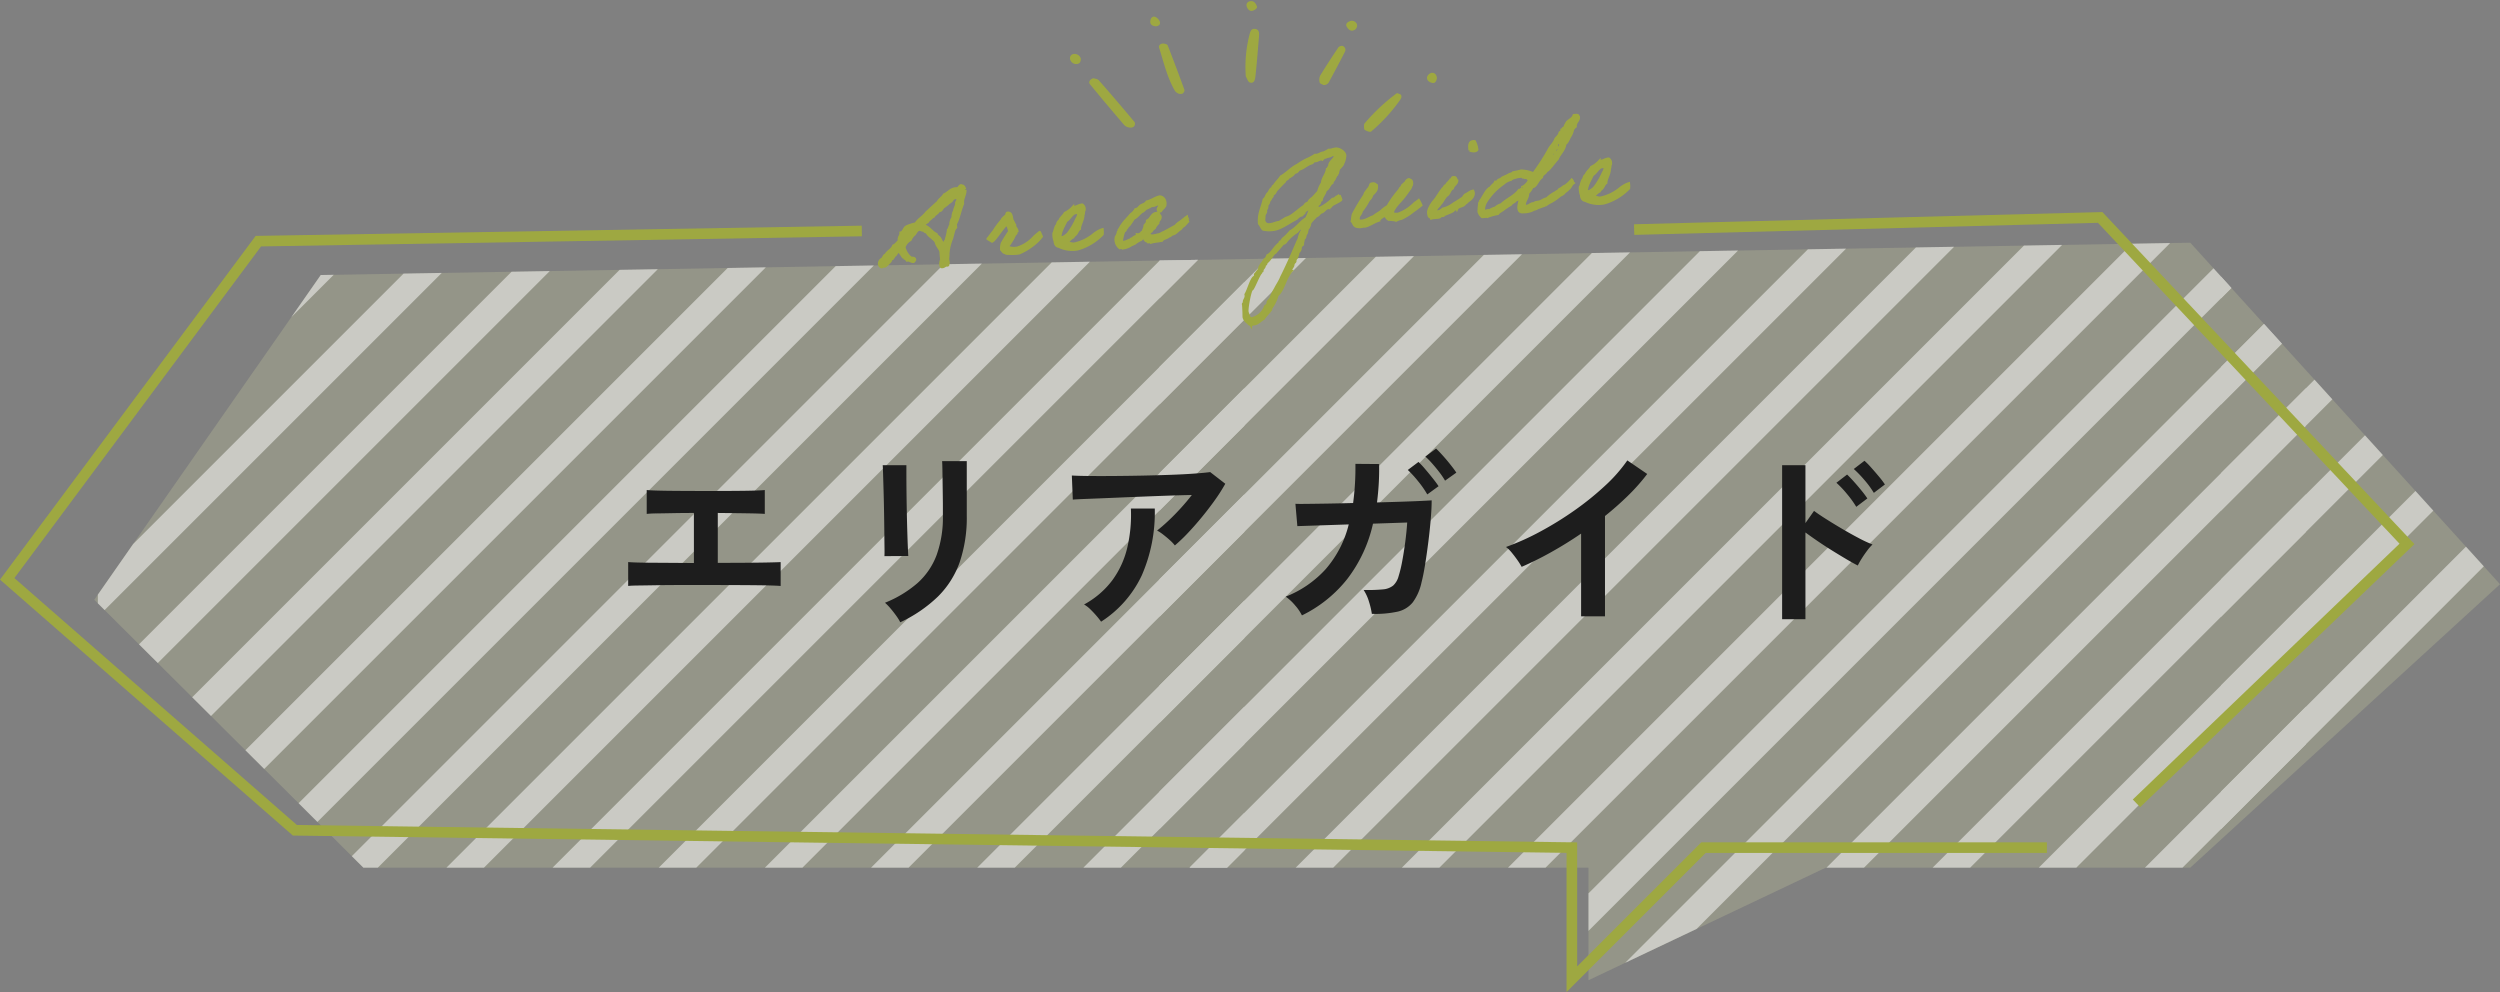
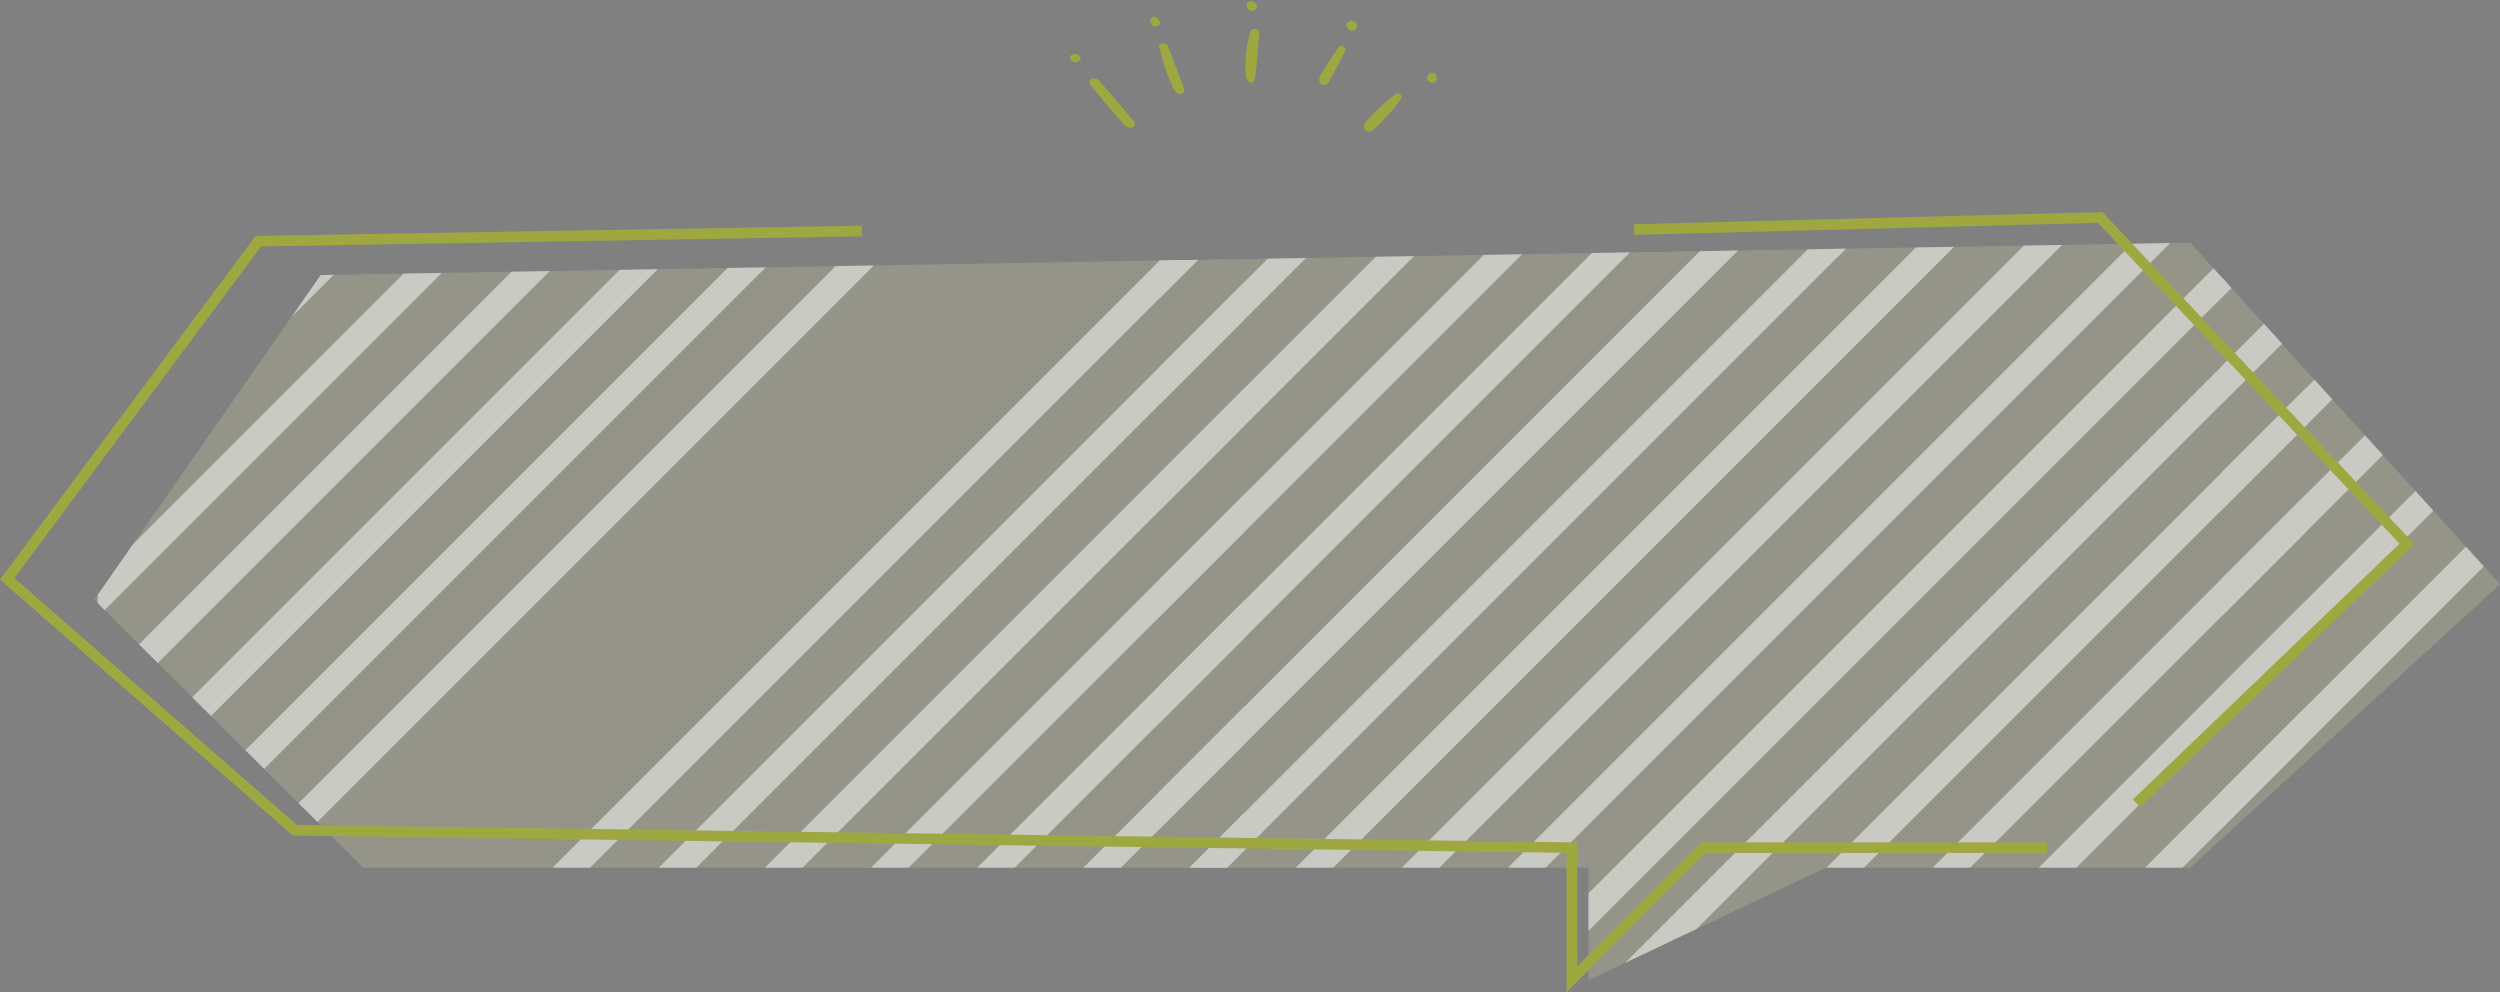
<svg xmlns="http://www.w3.org/2000/svg" width="470.998" height="186.898" viewBox="0 0 470.998 186.898">
  <rect x="0" y="0" width="470.998" height="186.898" fill="#808080" stroke="none" />
  <defs>
    <clipPath id="clip-path">
      <path id="パス_26076" data-name="パス 26076" d="M-7654.285-19757.793l-42.672,61.184,50.7,50.471h230.813v21.207l44.7-21.207h68.681l58.353-53.4-58.353-64.346Z" transform="translate(-167.521 -474.068)" fill="#f286a8" opacity="0.1" />
    </clipPath>
    <clipPath id="clip-path-2">
      <rect width="452.672" height="139" fill="none" />
    </clipPath>
    <clipPath id="clip-path-3">
      <rect id="長方形_8410" data-name="長方形 8410" width="216" height="140" transform="translate(-7742 -20111)" fill="#fff" stroke="#707070" stroke-width="1" />
    </clipPath>
  </defs>
  <g id="グループ_15633" data-name="グループ 15633" transform="translate(1.393 6)">
    <g id="グループ_15514" data-name="グループ 15514" transform="translate(0 0)">
      <g id="グループ_15511" data-name="グループ 15511" transform="translate(-0.039 0)">
        <g id="グループ_15509" data-name="グループ 15509" transform="translate(0 34.965)">
          <path id="パス_26051" data-name="パス 26051" d="M-7654.286-19757.793l-42.672,61.184,50.7,50.471h230.813v21.207l44.7-21.207h68.68l58.354-53.4-58.354-64.346Z" transform="translate(7713.359 19768.641)" fill="#e4eba8" opacity="0.198" />
          <g id="マスクグループ_14922" data-name="マスクグループ 14922" transform="translate(7880.879 20242.709)" opacity="0.5" clip-path="url(#clip-path)">
            <g id="リピートグリッド_44" data-name="リピートグリッド 44" transform="translate(-7863.797 -20238)" clip-path="url(#clip-path-2)">
              <g transform="translate(7742 20111)">
                <g id="マスクグループ_14920" data-name="マスクグループ 14920" clip-path="url(#clip-path-3)">
                  <g id="グループ_15641" data-name="グループ 15641" transform="translate(-40)">
                    <line id="線_260" data-name="線 260" x1="146" y2="146" transform="translate(-7837.5 -20114.5)" fill="none" stroke="#fff" stroke-width="5" />
                    <line id="線_261" data-name="線 261" x1="146" y2="146" transform="translate(-7817.5 -20114.5)" fill="none" stroke="#fff" stroke-width="5" />
                    <line id="線_262" data-name="線 262" x1="146" y2="146" transform="translate(-7797.5 -20114.5)" fill="none" stroke="#fff" stroke-width="5" />
                    <line id="線_263" data-name="線 263" x1="146" y2="146" transform="translate(-7777.5 -20114.5)" fill="none" stroke="#fff" stroke-width="5" />
                    <line id="線_264" data-name="線 264" x1="146" y2="146" transform="translate(-7757.5 -20114.5)" fill="none" stroke="#fff" stroke-width="5" />
                    <line id="線_265" data-name="線 265" x1="146" y2="146" transform="translate(-7737.5 -20114.5)" fill="none" stroke="#fff" stroke-width="5" />
                    <line id="線_266" data-name="線 266" x1="146" y2="146" transform="translate(-7717.5 -20114.5)" fill="none" stroke="#fff" stroke-width="5" />
                    <line id="線_267" data-name="線 267" x1="146" y2="146" transform="translate(-7697.5 -20114.5)" fill="none" stroke="#fff" stroke-width="5" />
-                     <line id="線_268" data-name="線 268" x1="146" y2="146" transform="translate(-7677.5 -20114.5)" fill="none" stroke="#fff" stroke-width="5" />
-                     <line id="線_269" data-name="線 269" x1="146" y2="146" transform="translate(-7657.5 -20114.5)" fill="none" stroke="#fff" stroke-width="5" />
                    <line id="線_270" data-name="線 270" x1="146" y2="146" transform="translate(-7637.5 -20114.5)" fill="none" stroke="#fff" stroke-width="5" />
                    <line id="線_271" data-name="線 271" x1="146" y2="146" transform="translate(-7617.5 -20114.5)" fill="none" stroke="#fff" stroke-width="5" />
                    <line id="線_272" data-name="線 272" x1="146" y2="146" transform="translate(-7597.5 -20114.5)" fill="none" stroke="#fff" stroke-width="5" />
                    <line id="線_273" data-name="線 273" x1="146" y2="146" transform="translate(-7577.5 -20114.5)" fill="none" stroke="#fff" stroke-width="5" />
                    <line id="線_274" data-name="線 274" x1="146" y2="146" transform="translate(-7557.5 -20114.5)" fill="none" stroke="#fff" stroke-width="5" />
                    <line id="線_275" data-name="線 275" x1="146" y2="146" transform="translate(-7537.5 -20114.5)" fill="none" stroke="#fff" stroke-width="5" />
                    <line id="線_276" data-name="線 276" x1="146" y2="146" transform="translate(-7517.5 -20114.5)" fill="none" stroke="#fff" stroke-width="5" />
                    <line id="線_277" data-name="線 277" x1="146" y2="146" transform="translate(-7497.5 -20114.5)" fill="none" stroke="#fff" stroke-width="5" />
                  </g>
                </g>
              </g>
              <g transform="translate(7942 20111)">
                <g id="マスクグループ_14921" data-name="マスクグループ 14921" clip-path="url(#clip-path-3)">
                  <g id="グループ_15642" data-name="グループ 15642" transform="translate(-40)">
                    <line id="線_278" data-name="線 278" x1="146" y2="146" transform="translate(-7837.5 -20114.5)" fill="none" stroke="#fff" stroke-width="5" />
                    <line id="線_279" data-name="線 279" x1="146" y2="146" transform="translate(-7817.5 -20114.5)" fill="none" stroke="#fff" stroke-width="5" />
                    <line id="線_280" data-name="線 280" x1="146" y2="146" transform="translate(-7797.5 -20114.5)" fill="none" stroke="#fff" stroke-width="5" />
                    <line id="線_281" data-name="線 281" x1="146" y2="146" transform="translate(-7777.5 -20114.5)" fill="none" stroke="#fff" stroke-width="5" />
                    <line id="線_282" data-name="線 282" x1="146" y2="146" transform="translate(-7757.5 -20114.5)" fill="none" stroke="#fff" stroke-width="5" />
                    <line id="線_283" data-name="線 283" x1="146" y2="146" transform="translate(-7737.5 -20114.5)" fill="none" stroke="#fff" stroke-width="5" />
                    <line id="線_284" data-name="線 284" x1="146" y2="146" transform="translate(-7717.5 -20114.5)" fill="none" stroke="#fff" stroke-width="5" />
                    <line id="線_285" data-name="線 285" x1="146" y2="146" transform="translate(-7697.5 -20114.5)" fill="none" stroke="#fff" stroke-width="5" />
                    <line id="線_286" data-name="線 286" x1="146" y2="146" transform="translate(-7677.5 -20114.5)" fill="none" stroke="#fff" stroke-width="5" />
                    <line id="線_287" data-name="線 287" x1="146" y2="146" transform="translate(-7657.5 -20114.5)" fill="none" stroke="#fff" stroke-width="5" />
                    <line id="線_288" data-name="線 288" x1="146" y2="146" transform="translate(-7637.5 -20114.5)" fill="none" stroke="#fff" stroke-width="5" />
                    <line id="線_289" data-name="線 289" x1="146" y2="146" transform="translate(-7617.5 -20114.5)" fill="none" stroke="#fff" stroke-width="5" />
                    <line id="線_290" data-name="線 290" x1="146" y2="146" transform="translate(-7597.5 -20114.5)" fill="none" stroke="#fff" stroke-width="5" />
                    <line id="線_291" data-name="線 291" x1="146" y2="146" transform="translate(-7577.5 -20114.5)" fill="none" stroke="#fff" stroke-width="5" />
                    <line id="線_292" data-name="線 292" x1="146" y2="146" transform="translate(-7557.5 -20114.5)" fill="none" stroke="#fff" stroke-width="5" />
                    <line id="線_293" data-name="線 293" x1="146" y2="146" transform="translate(-7537.5 -20114.5)" fill="none" stroke="#fff" stroke-width="5" />
                    <line id="線_294" data-name="線 294" x1="146" y2="146" transform="translate(-7517.5 -20114.5)" fill="none" stroke="#fff" stroke-width="5" />
                    <line id="線_295" data-name="線 295" x1="146" y2="146" transform="translate(-7497.5 -20114.5)" fill="none" stroke="#fff" stroke-width="5" />
                  </g>
                </g>
              </g>
              <g transform="translate(8142 20111)">
                <g id="マスクグループ_14921-2" data-name="マスクグループ 14921" clip-path="url(#clip-path-3)">
                  <g id="グループ_15642-2" data-name="グループ 15642" transform="translate(-40)">
                    <line id="線_278-2" data-name="線 278" x1="146" y2="146" transform="translate(-7837.5 -20114.5)" fill="none" stroke="#fff" stroke-width="5" />
                    <line id="線_279-2" data-name="線 279" x1="146" y2="146" transform="translate(-7817.5 -20114.5)" fill="none" stroke="#fff" stroke-width="5" />
                    <line id="線_280-2" data-name="線 280" x1="146" y2="146" transform="translate(-7797.5 -20114.5)" fill="none" stroke="#fff" stroke-width="5" />
                    <line id="線_281-2" data-name="線 281" x1="146" y2="146" transform="translate(-7777.5 -20114.5)" fill="none" stroke="#fff" stroke-width="5" />
                    <line id="線_282-2" data-name="線 282" x1="146" y2="146" transform="translate(-7757.5 -20114.5)" fill="none" stroke="#fff" stroke-width="5" />
                    <line id="線_283-2" data-name="線 283" x1="146" y2="146" transform="translate(-7737.5 -20114.5)" fill="none" stroke="#fff" stroke-width="5" />
                    <line id="線_284-2" data-name="線 284" x1="146" y2="146" transform="translate(-7717.5 -20114.5)" fill="none" stroke="#fff" stroke-width="5" />
                    <line id="線_285-2" data-name="線 285" x1="146" y2="146" transform="translate(-7697.5 -20114.5)" fill="none" stroke="#fff" stroke-width="5" />
                    <line id="線_286-2" data-name="線 286" x1="146" y2="146" transform="translate(-7677.5 -20114.5)" fill="none" stroke="#fff" stroke-width="5" />
                    <line id="線_287-2" data-name="線 287" x1="146" y2="146" transform="translate(-7657.5 -20114.5)" fill="none" stroke="#fff" stroke-width="5" />
                    <line id="線_288-2" data-name="線 288" x1="146" y2="146" transform="translate(-7637.5 -20114.5)" fill="none" stroke="#fff" stroke-width="5" />
                    <line id="線_289-2" data-name="線 289" x1="146" y2="146" transform="translate(-7617.5 -20114.5)" fill="none" stroke="#fff" stroke-width="5" />
                    <line id="線_290-2" data-name="線 290" x1="146" y2="146" transform="translate(-7597.5 -20114.5)" fill="none" stroke="#fff" stroke-width="5" />
-                     <line id="線_291-2" data-name="線 291" x1="146" y2="146" transform="translate(-7577.5 -20114.5)" fill="none" stroke="#fff" stroke-width="5" />
                    <line id="線_292-2" data-name="線 292" x1="146" y2="146" transform="translate(-7557.5 -20114.5)" fill="none" stroke="#fff" stroke-width="5" />
                    <line id="線_293-2" data-name="線 293" x1="146" y2="146" transform="translate(-7537.5 -20114.5)" fill="none" stroke="#fff" stroke-width="5" />
                    <line id="線_294-2" data-name="線 294" x1="146" y2="146" transform="translate(-7517.5 -20114.5)" fill="none" stroke="#fff" stroke-width="5" />
                    <line id="線_295-2" data-name="線 295" x1="146" y2="146" transform="translate(-7497.5 -20114.5)" fill="none" stroke="#fff" stroke-width="5" />
                  </g>
                </g>
              </g>
            </g>
          </g>
          <path id="パス_26049" data-name="パス 26049" d="M-7538.872-19765.725l-113.69,1.918-47.318,63.619,54.2,47.369,240.582,3.268v24.793l24.8-24.793h64.7" transform="translate(7699.881 19768.277)" fill="none" stroke="#9ea841" stroke-width="2" />
          <path id="パス_26050" data-name="パス 26050" d="M-7560.93-19763.455l87.8-2.287,57.8,61.506-50.963,48.875" transform="translate(7867.448 19765.742)" fill="none" stroke="#9ea841" stroke-width="2" />
        </g>
-         <path id="パス_27897" data-name="パス 27897" d="M-58.839.9c.33,0,.55-.242.726-.242.066,0,.154.022.22.022.088,0,.154-.022.154-.11a.239.239,0,0,0-.022-.11.36.36,0,0,0,.132-.33c0-.176-.044-.374-.044-.55,0-.242.132-.594.132-1.012A9.117,9.117,0,0,1-56.6-4.29c.33-.814.506-1.716.946-2V-6.93c.726-1.078,1.056-2.53,1.694-3.7v-.132c0-.9.66-1.562.66-2.42,0,.022-.132-.814-.484-.814h-.066a.263.263,0,0,0-.176-.088c-.242,0-.44.506-.748.506-.11,0-.2-.022-.264-.022-1.034,0-1.43.7-2.288.968-.33.528-.968.748-1.276,1.276-.792.572-1.54,1.188-2.332,1.782-.638.748-1.606,1.122-2.2,1.914a8.357,8.357,0,0,0-1.8.418c-.44.2-.682,1.056-1.166,1.056,0,.55-.44.7-.44,1.276a.609.609,0,0,0,.022.2c-.4.264-.66.682-1.166.836-.33.748-1.188.924-1.584,1.584-.4,0-.484.66-.836.748a1.016,1.016,0,0,0-.55.9c0,.088.132.572.462.572.132,0,.066-.11.22-.11.11,0,.242.022.352.022.176,0,.814-.594,1.1-.858.154-.154.132-.44.242-.44.044,0,.11.022.154.022.088,0,.352-.418.44-.528.44-.176.462-.748,1.056-.748.154.484.462.814.638,1.276a1.165,1.165,0,0,1,.638.528.953.953,0,0,0,.11-.022c.352,0,.682.374,1.056.374.066,0,.308-.286.308-.352,0-.484-.7-.264-.836-.528a3.584,3.584,0,0,1-.968-2,2.491,2.491,0,0,1,1.276-1.276,2.682,2.682,0,0,1,.836-.946c.33-.308.484-.792,1.056-.858.308.022.4.242.7.242a.429.429,0,0,0,.154-.022c0,.374.374.33.528.528.132.55,1.034,1.1,1.474,1.8.088.792.55,1.21.748,1.892V-.484a2.282,2.282,0,0,0-.242.924.793.793,0,0,0,.132.44A.484.484,0,0,0-58.839.9Zm4.048-13.112h.022c.066,0,.066.066.088.11-.22.2-.154.506-.22.748-.066.176-.264.352-.264.572,0,.418-.4.814-.484,1.32a2.441,2.441,0,0,0-.418,1.276A2.091,2.091,0,0,0-56.6-6.82c-.264.2-.264.66-.528.836a9.539,9.539,0,0,1-.528,1.694c-.044.4-.44.462-.44.9a.43.43,0,0,0,.022.154c-.33-.022-.572-.858-.748-1.254-.154-.33-.528-.462-.616-.858-.836-.484-1.232-1.43-2.112-1.782,0-.55.836-.594.836-.88V-8.1c.44-.11.616-.484,1.056-.616.242-.418.836-.506,1.056-.968h.11c.506.022.55-.506.88-.66a6.322,6.322,0,0,0,.946-.616c.286-.2.748-.33.858-.748C-55.451-11.858-54.989-11.858-54.791-12.21Zm13.662,9a7.27,7.27,0,0,1-3.19,1.738,3.186,3.186,0,0,1-1.782-.22c-.11-.528.308-.528.418-.836a7.7,7.7,0,0,0,.946-1.386c.066-.088.22-.176.308-.308.066-.11.022-.418.22-.418,0-.44-.418-.66-.33-1.166-.176-.286-.242-.682-.418-.946-.088-.572-.022-1.254-.528-1.386-.484-.154-.4.264-.506.4-.176.154-.88.594-.9.836a13.983,13.983,0,0,0-1.76,2c-.286.22-.88.99-1.21,1.276-.022-.022.77.55.77.55.616-.176,2.442-2.794,3.08-2.948a3.568,3.568,0,0,1,.33,1.386A25.16,25.16,0,0,0-47.267-2.53a3.647,3.647,0,0,0-.22,1.144c.2.242.352.638.638.638.11.022.066.088.11.11a1.2,1.2,0,0,0,.528.11,9.372,9.372,0,0,0,2,.11,11.745,11.745,0,0,0,3.7-2,8.683,8.683,0,0,0,.792-.77s-.286-.858-.286-.836S-40.8-3.5-41.129-3.212ZM-28.193-3.5a3.754,3.754,0,0,0-.836.286,5.272,5.272,0,0,0-.836.462,8.6,8.6,0,0,1-3.828,1.474h-.22a3.137,3.137,0,0,1-1.166-.506c.506-.176.77-.572,1.276-.748.132-.286.44-.374.638-.616s.418-.7.726-.858c.066-.77.88-1.716.88-2.574.176-.2.132-.572.22-.726.044-.088.088-.044.088-.22a.963.963,0,0,0-.308-.946c-.726-.022-1.034.374-1.8.308a4.79,4.79,0,0,1-1.584.968c-.308.506-.9.77-1.144,1.364-.308.11-.418.44-.528.748-.264.11-.616,1.166-.682,1.386,0,.066-.088.11-.088.11a3.389,3.389,0,0,0,.088,1.5c-.044.4.132.99.638,1.056a5.711,5.711,0,0,0,3.5.814A10.4,10.4,0,0,0-28.259-2.6,4.465,4.465,0,0,0-28.193-3.5Zm-4.312-3.7c.088,0,.088.132.11.2a1.98,1.98,0,0,1-.44,1.056,13.042,13.042,0,0,1-1.914,2.684,4.566,4.566,0,0,1-.638.418,1.932,1.932,0,0,1-.858.22c.022-1.122,1.012-2.376,1.408-3.1.594-.264.946-.924,1.584-1.276C-33.077-7.084-32.791-7-32.505-7.194Zm20.35,2.728c-.506.286-.88.594-1.32.836a2.99,2.99,0,0,0-.88.638c-.638.286-1.254.55-1.892.836-.33.154-.726.264-1.056.418-.33.176-.594.088-.946.2a2.975,2.975,0,0,0-.638.088c-.066-.2-.638.066-.528-.308-.154-.418.264-.484.418-.638a1.868,1.868,0,0,1,.638-.528,2.229,2.229,0,0,1,.726-.836c.022-.594.594-.616.528-1.276-.154-.176-.154-.528-.418-.638-1.232-.11-1.254.99-2.112,1.276,0,.44-.308.594-.528.836-.044.484-.33.726-.418,1.166-.33-.044-.286.286-.528.308a.824.824,0,0,1-.638.11c.022.33-.44.33-.638.44-.11.066-.176.132-.308.2-.132.088-.308.022-.308.22-.594.022-1.166.572-1.8.2a9.554,9.554,0,0,1,.638-1.892c.308-.044.33-.374.528-.528s.264-.44.528-.528a12.154,12.154,0,0,0,.946-1.166c.7-.242,1.1-.814,1.694-1.166.352-.066.528-.352.836-.528a6.2,6.2,0,0,0,1.056-.418c.682.11,1.056-.374,1.584-.11-.022.484-.7.726-.308,1.276.154-.022.4.044.418-.11,0-.154.264-.088.22-.308.308-.088.44-.33.616-.528.264-.88-.066-1.65-.836-1.8-.946.132-1.562.616-2.53.748-.22.374-.748.44-1.166.638-.352.2-.506.594-1.056.616a2.739,2.739,0,0,1-.946.858c-.572.616-1.276,1.122-1.8,1.782-.308.33-.506.77-.836,1.056a2.6,2.6,0,0,1-.528,1.166A2.016,2.016,0,0,0-25.223.242a.573.573,0,0,1,.528.11A4.312,4.312,0,0,0-23.331.044c.33-.22.9-.33,1.056-.44a5.235,5.235,0,0,1,1.056-.528c.242-.044.33-.352.638-.308.286-.044.11.4.308.418.022.264.418.154.44.418.176.066.616-.11.616.11.726-.132,1.254-.088,2.024-.176.308-.44.99-.33,1.364-.7.264.022.308-.088.528-.22.2-.11.44-.11.638-.2.374-.2.66-.484,1.034-.682s.286-.352.66-.528c.352-.176.77-.726,1.144-.924C-11.891-3.7-12.155-4.466-12.155-4.466Zm29.04-1.606a2.487,2.487,0,0,1-.638.33.9.9,0,0,1-.726.308A9.012,9.012,0,0,1,12.353-3.74c.242-.22.11-.814.418-.946.374-.088.242-.682.638-.748.176-.726.748-1.078.946-1.8.682-.2.748-1.012,1.364-1.254.044-.418.462-.462.528-.858.242-.22.286-.616.638-.726a4.776,4.776,0,0,1,.308-.946q.858-.726.858-.924a3.83,3.83,0,0,0,.528-1.474c0-.682-.968-1.408-1.628-1.408-.44,0-.7.132-1.122.132a.825.825,0,0,1-.22-.022,9.408,9.408,0,0,1-.946.418c-.66,0-.858.33-1.452.33a.987.987,0,0,1-.242-.022,10.825,10.825,0,0,1-1.782.748,13.472,13.472,0,0,0-1.694.836c-1.232.484-2.09,1.364-3.278,1.914-.4.528-.968.924-1.364,1.474-.176.132-.418.22-.418.528-.528.11-.572.7-.968.946-.33.286-.418.836-.836,1.056-.44,1.452-1.276,2.53-1.276,4.444.264.33.352.836.638,1.144A5.177,5.177,0,0,0,3.817-.66c1.386,0,3.08-1.078,4.4-1.606.418-.176.638-.572,1.166-.638,0-.2.11-.2.33-.2a.279.279,0,0,1-.022-.132c0-.374.594-.418.858-.616.242-.176.572-.616.792-.616.044,0,.044.088.044.088a21,21,0,0,1-1.056,2.112C9.1-1.672,8.349-.594,7.073-.044a9.045,9.045,0,0,1-1.5,1.254c-.132.132-.44.55-.462.55-.044,0-.11-.022-.132-.022-.066,0-.044.2-.242.33-.99.638-1.54,1.76-2.332,2-.154.286-.286.638-.616.726C1.419,5.412.627,5.918.627,6.556a8.081,8.081,0,0,0-.748.792c-.22.022-.022.462-.2.528-.682.11-1.364,2.266-2.024,3.168,0,.066.022.132.022.176,0,.55-.44.88-.44,1.122,0,.4-.22.308-.22.506a.132.132,0,0,0,.022.088c-.022,1.034-.044,1.43-.11,2.332a1.721,1.721,0,0,0,.726,1.144c.044.022.088.2.11.22.11.088.264.088.33.22a2.753,2.753,0,0,1,.638-.11c.726,0,1.254-.616,1.892-.858.352-.528,1.1-1.078,1.474-1.562.066-.088.044-.242.11-.33a7.38,7.38,0,0,0,1.364-2.31c1.1-.616,1.694-2.97,2.97-4.246A.279.279,0,0,1,6.523,7.3c0-.352.308-.572.44-.814.088-.154.088-.352.2-.528.11-.132.33-.2.33-.418-.022-.242.374-.616.418-.748a4.133,4.133,0,0,0,.308-.836c.176-.066.528-.528.44-.726A1.033,1.033,0,0,1,9.185,2.6c0-.462.2-.572.2-1.056.4-.088.352-.572.528-.858.286-.176.264-.638.418-.946a1.688,1.688,0,0,0,.528-.924c0-.242.968-1.012,1.276-1.3a1.506,1.506,0,0,0,.836-.616c.682,0,1.012-.77,1.628-.77a.547.547,0,0,1,.176.022c.088-.2.4-.176.418-.418.044-.11,1.914-.748,1.914-.946C17.1-5.3,16.863-5.962,16.885-6.072Zm-.132-7.48a.279.279,0,0,0,.132-.022c-.2.506-1.386,1.188-1.386,1.782a.279.279,0,0,0,.022.132c-.286.066-.242.484-.528.528-.22,1.012-.968,1.5-1.166,2.53a5.218,5.218,0,0,0-.858,1.584c-.374.286-.682.638-1.056.946-.33.286-.836.44-.946.946a.933.933,0,0,0-.836.528c-.7.264-2.42,1.716-3.388,1.914-.374,0-1.386.726-1.782.726s-.99.264-1.694.264A.9.9,0,0,1,2.3-2.508c0-.352.11-.572.11-.9,0-.286.4-.55.4-.9A.677.677,0,0,0,2.739-4.6c.374-.044.352-.462.418-.836a.98.98,0,0,0,.418-.836.239.239,0,0,0,.11.022c.088,0,.352-.528.528-.66.154-.044.022-.286.11-.418.506-.022.55-.506.836-.748.528-.484,1.078-.968,1.694-1.474.088-.484.748-.22.748-.858.066.088.132.132.176.132-.044,0,.9-.374.968-.748.55,0,.682-.286.968-.528.946-.176,1.474-.77,2.42-.968.264-.044.374-.242.528-.418a.458.458,0,0,0,.286.066c.352,0,.682-.242,1.012-.242a.609.609,0,0,1,.286.066c.4-.506,1.474-.352,2-.726C16.533-13.772,16.511-13.552,16.753-13.552ZM9.383-.682c.044.022.066.022.066.044,0,.616-.44.9-.594,1.32-.22.352-.264.88-.528,1.166C7.117,4.092,5.995,6.2,4.631,8.4c-.374.77-.924,1.386-1.364,2.112A9.172,9.172,0,0,0,2.321,12.1c-.022.176-.638.594-.638.77v.154a.945.945,0,0,1-.528.55,3.571,3.571,0,0,1-2.97,2.112c-.022-.22-.308-.2-.308-.462,0-.242-.22-.594-.22-.99,0-.748.924-4.048,1.232-4.048.242,0,1.474-2.574,1.936-2.948C.825,7.216.8,7.172.8,7.15c0-.22.352-.088.352-.308,0-.418.528-.462.528-1.078.352,0,.264-.22.418-.418.66-.4,1.012-1.078,1.584-1.584.066-.066.154-.044.22-.11.264-.264,1.54-1.474,1.474-1.474.11-.066.374-.088.528-.22.176-.154.352-.374.528-.528A8.615,8.615,0,0,1,8.019.264c.4-.154.594-.528.946-.726C9.075-.528,9.317-.484,9.383-.682Zm21.208-2.4a8.381,8.381,0,0,1-2.926,1.5,1.844,1.844,0,0,1-1.144-.22c.176-.9,1.584-2.024,2.134-2.574s1.056-1.188,1.584-1.782c.11-.2.2-.264.2-.44.022-.11.066-.044.11-.088.154-.242.242-1.012-.2-1.056-.154-.308-.528.022-.638.088a1.223,1.223,0,0,1-.528.528c-.176.154-.418.22-.418.528-.33.11-.44.418-.638.638A17.461,17.461,0,0,0,25.773-3.19a6.21,6.21,0,0,0-1.364.858c-.506.286-1.012.506-1.5.836-.9.176-1.76.9-2.838.528-.176-.946.55-1.078.682-1.738a11.742,11.742,0,0,0,1.5-1.914c.242-.22.638-.528.7-.924.506-.462,1.144-.77,1.056-1.782-.242-.154-.352-.44-.836-.33-.33-.044-.308.264-.418.418-.044.264-1.166,1.188-1.122,1.518a39.908,39.908,0,0,0-2.508,3.476c-.154.4-.2.88-.33,1.276.264.33.286.924.748,1.056A2.025,2.025,0,0,0,20.713.2c.154-.022.352.022.528,0,.88-.154,1.738-.682,2.53-.858A2.874,2.874,0,0,1,25.135-1.5c.176.33.308.682.638.836.484,0,.99.22,1.474.22a3.029,3.029,0,0,1,.858-.2,10.522,10.522,0,0,0,2.486-1.3c.066.022,1.452-.9,1.452-.9a7.048,7.048,0,0,0-.374-.946C31.6-3.74,30.921-3.344,30.591-3.08Zm9.592.792c.176-.2.528-.308.682-.528.99-.506,1.386-1.166,1.144-1.848-.55.044-.99.44-1.452.572-.374.22-.374.528-.814.7-.572.33-1.1.572-1.672.88a5.173,5.173,0,0,1-2,.726c-.286.242-.946.616-1.386.33.088-.66.682-.814.946-1.276.484-.308.99-1.386,1.54-1.606.418-.308.528-.968,1.078-1.166.176-.594.836-.7.946-1.364-.242-.154-.088-.682-.528-.638-.4-.11-.33.22-.528.308a5.088,5.088,0,0,1-.528.44c-.088.22-.4.22-.418.528-.22.088-.462.176-.528.418-.726.528-1.5,1.87-2.178,2.442a5.823,5.823,0,0,0-1.1,1.584,1.663,1.663,0,0,0-.066.968c-.022.352.352.33.418.616.462-.11,1.034,0,1.584-.088.044-.022.264-.2.308-.22.22-.066.418.132.528-.11.572-.242,1.276-.352,1.8-.638.022-.132.7-.462.748-.308C38.951-2.024,39.9-1.958,40.183-2.288Zm1.892-10.054c.352.176,1.1.374,1.386,0a4.214,4.214,0,0,0-.33-1.584C42.053-14.124,42.053-13.244,42.075-12.342ZM60.731-5.126a7.6,7.6,0,0,1-1.276,1.012c-.638.154-.528.352-1.166.55-.374.418-.352.22-.836.55a6.192,6.192,0,0,0-1.65.968,4.994,4.994,0,0,0-1.1.374c-.528.264-.924.022-1.474.352h-.154c-.506,0-.7.374-1.254.374a.392.392,0,0,1-.374-.176c.088-.924.77-1.254.836-2.222a4.38,4.38,0,0,0,.946-1.144.279.279,0,0,0,.132.022c.55,0,1.034-1.254,1.782-1.65.066-.594.946-.66.946-1.166a.279.279,0,0,0,.132.022c.33,0,1.54-1.474,2.178-2.024.506-.99,1.452-1.518,1.694-2.75.374-.066.7-.792.946-1.166a3.733,3.733,0,0,0,.748-1.474c.242-.066.286-.352.528-.418.044-.88.748-.946.748-1.738,0-.11-.11-.088-.11-.2v-.066a.622.622,0,0,0-.44-.11H62.2c-.242.594-.9.77-1.364,1.166a4.656,4.656,0,0,0-.638,1.056h-.088c-.242,0-.22.286-.44.308v.066c0,.308-.308.286-.418.462-.132.506-.55.726-.858,1.056-.374.858-1.144,1.32-1.584,2.112A40.781,40.781,0,0,1,53.647-6.93a5.95,5.95,0,0,0-2.31-.726c-.44.11-.99.132-1.474.2-.176.22-.616.2-.858.33-.374.2-.814.286-1.364.528-.11.242-.418.2-.638.308-.154.088-.264.33-.506.33a.279.279,0,0,1-.132-.022c-.22.418-.7.572-.946.968-.946.308-1.54,1.738-2.332,2.53a14.242,14.242,0,0,0-.33,1.826,2.209,2.209,0,0,0,.55,1.012h1.166A8.993,8.993,0,0,1,46.3.022c.308-.374.77-.462,1.166-.748a13.879,13.879,0,0,1,1.386-.748c.286-.374.88-.44,1.144-.836a.132.132,0,0,0,.088.022c.286,0,.418-.462.594-.462.044,0,.044-.264.088-.264.088,0,.286-.308.4-.308.022,0,.044.022.066.088A6.394,6.394,0,0,0,50.3-.748c0,.836.4.88.99.88A3.866,3.866,0,0,0,53.229-.22c.44,0,.462-.154.726-.22.506-.11.924-.264,1.408-.33a6.623,6.623,0,0,1,1.188-.594,8.7,8.7,0,0,0,1.54-.88c.4-.286.858-.286,1.1-.7a3.391,3.391,0,0,0,.792-.55c.44-.242.462-.66,1.012-1.012C60.753-4.752,60.995-4.8,60.731-5.126Zm0-9.13a.165.165,0,0,1,.022.11c0,.55-1.738,2.354-1.738,2.6,0,.33-.2.352-.2.418,0,.044.022.11.022.132,0,.066-1.012.99-1.386,1.5a13.4,13.4,0,0,1-1.474,1.5q-.132-.066-.132-.132c0-.33.462-.506.462-.77a.43.43,0,0,0-.022-.154,2.17,2.17,0,0,0,.638-.33c.088-.44.528-.55.528-1.056a.991.991,0,0,0,.726-.792.047.047,0,0,1,.044-.044h.066c.264,0,.242-.594.44-.594-.066,0,.462-.506.528-.572.176-.2.264-.44.418-.638C60-13.486,60.4-13.838,60.731-14.256ZM52.7-5.786c0,.352-.9,1.1-1.254,1.188a.239.239,0,0,1,.022.11c0-.11-.4.44-.7.44-.022,0-.044-.022-.066-.022-.924,1.078-2.486,1.518-3.586,2.42a2.6,2.6,0,0,0-1.166.528A3.054,3.054,0,0,0,44.781-.7a.443.443,0,0,0-.242-.066c-.154,0-.352.066-.528.066-.154,0-.286,0-.286-.264a2.906,2.906,0,0,1,.528-1.408,11.656,11.656,0,0,1,3.586-3.168,3.264,3.264,0,0,1,1.5-.638c.066-.022.066-.11.088-.11a5.347,5.347,0,0,1,1.76-.308h.264c.286,0,.11-.022.11.154,0,.11.506-.044.506.154A.7.7,0,0,1,52.7-5.786ZM71.379-3.5a3.754,3.754,0,0,0-.836.286,5.272,5.272,0,0,0-.836.462,8.6,8.6,0,0,1-3.828,1.474h-.22a3.137,3.137,0,0,1-1.166-.506c.506-.176.77-.572,1.276-.748.132-.286.44-.374.638-.616s.418-.7.726-.858c.066-.77.88-1.716.88-2.574.176-.2.132-.572.22-.726.044-.088.088-.044.088-.22a.963.963,0,0,0-.308-.946c-.726-.022-1.034.374-1.8.308a4.79,4.79,0,0,1-1.584.968c-.308.506-.9.77-1.144,1.364-.308.11-.418.44-.528.748-.264.11-.616,1.166-.682,1.386,0,.066-.088.11-.088.11a3.389,3.389,0,0,0,.088,1.5c-.044.4.132.99.638,1.056a5.711,5.711,0,0,0,3.5.814A10.4,10.4,0,0,0,71.313-2.6,4.466,4.466,0,0,0,71.379-3.5Zm-4.312-3.7c.088,0,.088.132.11.2a1.98,1.98,0,0,1-.44,1.056,13.042,13.042,0,0,1-1.914,2.684,4.567,4.567,0,0,1-.638.418,1.931,1.931,0,0,1-.858.22c.022-1.122,1.012-2.376,1.408-3.1.594-.264.946-.924,1.584-1.276C66.5-7.084,66.781-7,67.067-7.194Z" transform="matrix(0.996, -0.087, 0.087, 0.996, 234.716, 38.273)" fill="#9ea841" stroke="#9ea841" stroke-width="0.5" />
        <g id="グループ_15510" data-name="グループ 15510" transform="translate(200 -6)">
          <path id="パス_26039" data-name="パス 26039" d="M9.839,7.227c-.248-.018-.785.1-1.1-.112C5.936,5.254,3.165,3.342.408,1.41A.71.71,0,0,1,.23.259,1.341,1.341,0,0,1,1.075,0a1.565,1.565,0,0,1,.865.217c2.763,1.9,5.524,3.808,8.245,5.772.343.246.293.814-.347,1.238" transform="matrix(-0.966, -0.259, 0.259, -0.966, 12.26, 24.265)" fill="#9ea841" fill-rule="evenodd" />
          <path id="パス_26040" data-name="パス 26040" d="M1.889,1.176A24.4,24.4,0,0,1,3.164,8.94c-.009.465-.1.933-.617,1.045-.787.174-1.055-.358-1.173-1.017C.921,6.416.423,3.872.041,1.308-.027.85-.124-.058.79,0c.337.025.65.536.95.845a.888.888,0,0,1,.149.328" transform="matrix(-0.966, -0.259, 0.259, -0.966, 34.856, 15.739)" fill="#9ea841" fill-rule="evenodd" />
          <path id="パス_26041" data-name="パス 26041" d="M5.971,8.4c-.129-.025-.557.036-.679-.128Q2.619,4.64.037.941A.816.816,0,0,1,.23.187,1.132,1.132,0,0,1,1.051.013a1.478,1.478,0,0,1,.782.4C3.858,2.482,5.212,5.035,6.75,7.45c.2.322-.061.871-.779.952" transform="matrix(-0.966, -0.259, 0.259, -0.966, 21.597, 17.881)" fill="#9ea841" fill-rule="evenodd" />
          <path id="パス_26042" data-name="パス 26042" d="M0,7.884a1.754,1.754,0,0,1,.052-.437A31.318,31.318,0,0,1,3.839.126C3.989-.081,4.681,0,5.076.117c.181.054.271.494.361.774a.7.7,0,0,1-.038.452A36.432,36.432,0,0,1,1.07,8.311c-.1.136-.577.032-.864-.029C.114,8.261.065,8.023,0,7.884" transform="matrix(-0.966, -0.259, 0.259, -0.966, 60.637, 25.902)" fill="#9ea841" fill-rule="evenodd" />
          <path id="パス_26043" data-name="パス 26043" d="M2.321,0c.263.077.688.081.773.251a1.991,1.991,0,0,1,.266,1.273C2.769,3.563,2.1,5.578,1.415,7.584a.878.878,0,0,1-.7.458.762.762,0,0,1-.7-.948C.449,5.018.93,2.956,1.419.9a1.06,1.06,0,0,1,.9-.9" transform="matrix(-0.966, -0.259, 0.259, -0.966, 50.204, 16.611)" fill="#9ea841" fill-rule="evenodd" />
-           <path id="パス_26044" data-name="パス 26044" d="M.044,1.192C-.042.729-.051.281.489.091A1.149,1.149,0,0,1,2,.639a.772.772,0,0,1-.443,1.107A1.2,1.2,0,0,1,.044,1.192" transform="matrix(-0.966, -0.259, 0.259, -0.966, 2.016, 12.261)" fill="#9ea841" fill-rule="evenodd" />
+           <path id="パス_26044" data-name="パス 26044" d="M.044,1.192A1.149,1.149,0,0,1,2,.639a.772.772,0,0,1-.443,1.107A1.2,1.2,0,0,1,.044,1.192" transform="matrix(-0.966, -0.259, 0.259, -0.966, 2.016, 12.261)" fill="#9ea841" fill-rule="evenodd" />
          <path id="パス_26045" data-name="パス 26045" d="M.006,1.053C-.022.606.039.08.517.016c.55-.074,1.23.089,1.338.75A1.219,1.219,0,0,1,1.291,1.78C.69,2.032.208,1.7.006,1.053" transform="matrix(-0.966, -0.259, 0.259, -0.966, 69.089, 15.781)" fill="#9ea841" fill-rule="evenodd" />
          <path id="パス_26046" data-name="パス 26046" d="M.148,1.467A.919.919,0,0,1,.31.269C.89-.265,1.434.095,1.85.495c.373.354.181.8-.188,1.077a1.021,1.021,0,0,1-1.515-.1" transform="matrix(-0.966, -0.259, 0.259, -0.966, 54.035, 5.994)" fill="#9ea841" fill-rule="evenodd" />
          <path id="パス_26047" data-name="パス 26047" d="M.6.035c.667-.107,1.235,0,1.3.806.037.482-.2.951-.736.878a1.666,1.666,0,0,1-1.053-.66C-.171.62.109.223.6.035" transform="matrix(-0.966, -0.259, 0.259, -0.966, 16.998, 5.151)" fill="#9ea841" fill-rule="evenodd" />
          <path id="パス_26048" data-name="パス 26048" d="M.046,1.088C-.114.881.17.463.469.225,1-.192,1.485,0,1.878.555a.737.737,0,0,1-.186,1.1C1.2,1.951.614,1.943.046,1.088" transform="matrix(-0.966, -0.259, 0.259, -0.966, 35.22, 2.299)" fill="#9ea841" fill-rule="evenodd" />
        </g>
      </g>
-       <path id="パス_27928" data-name="パス 27928" d="M-118.008-5.148v-4.5q1.188.108,4.464.126t7.92.054V-18.9q-2.016,0-3.87.036t-3.186.054a17,17,0,0,0-1.836.09v-4.5q1.044.108,4.014.144t7.218.036q4.1,0,7.074-.036t3.942-.144v4.5q-.792-.072-3.078-.108t-5.778-.072v9.4q2.952,0,5.418-.018t4.14-.054q1.674-.036,2.286-.072v4.5q-1.152-.108-4.878-.144t-9.306-.036h-4.68q-2.34,0-4.374.036t-3.474.054Q-117.432-5.22-118.008-5.148Zm51.264,6.84A9.345,9.345,0,0,0-67.482.5q-.486-.684-1.062-1.368a9.725,9.725,0,0,0-1.08-1.116A21.509,21.509,0,0,0-63.5-5.688a13.356,13.356,0,0,0,3.6-5.274A20.864,20.864,0,0,0-58.716-18.4v-1.656q0-.792-.018-2.052T-58.77-24.7q-.018-1.332-.036-2.412t-.054-1.548h4.644V-18.4A26.05,26.05,0,0,1-55.548-9.63a17.156,17.156,0,0,1-4.1,6.48A26.02,26.02,0,0,1-66.744,1.692Zm-2.988-12.456q.036-.324.018-1.6t-.036-3.114q-.018-1.836-.054-3.852t-.09-3.852q-.054-1.836-.09-3.114t-.072-1.6h4.464v1.656q0,1.26.018,3.042t.054,3.726q.036,1.944.09,3.762t.108,3.132q.054,1.314.09,1.782Zm54.72-2.016a7.262,7.262,0,0,0-.918-.972q-.594-.54-1.242-1.044a8.477,8.477,0,0,0-1.188-.792q.972-.756,2.124-1.836t2.3-2.34q1.152-1.26,2.124-2.52-1.98.036-4.554.126t-5.292.2q-2.718.108-5.238.216t-4.464.18q-1.944.072-2.88.144l-.18-4.536q1.188.072,3.258.09t4.644,0q2.574-.018,5.31-.072t5.274-.144q2.538-.09,4.536-.234t3.042-.288l2.844,2.2a31.648,31.648,0,0,1-1.944,3.06q-1.152,1.62-2.466,3.222t-2.628,2.988A31,31,0,0,1-15.012-12.78Zm-13.9,14.364a13.916,13.916,0,0,0-.864-1.1q-.54-.63-1.152-1.224a5.881,5.881,0,0,0-1.188-.918,16.392,16.392,0,0,0,5.328-4.572,16.992,16.992,0,0,0,2.808-6.12,27.092,27.092,0,0,0,.684-7.38h4.5A29.583,29.583,0,0,1-21.258-7.11,20.938,20.938,0,0,1-28.908,1.584ZM8.928.4A8.517,8.517,0,0,0,7.65-1.476,8.888,8.888,0,0,0,5.868-3.132,20.012,20.012,0,0,0,13.392-8.3a20.238,20.238,0,0,0,4.356-8.442l-9.684.324L7.7-20.628q.468.036,2.052.018t3.906-.054q2.322-.036,4.914-.108a50.283,50.283,0,0,0,.432-7.38l4.464.036q.036,1.944-.072,3.744t-.324,3.492q2.52-.072,4.7-.144t3.69-.144q1.512-.072,1.908-.108,0,1.512-.18,3.618t-.468,4.374q-.288,2.268-.612,4.248t-.648,3.2a9.753,9.753,0,0,1-1.656,3.78A5.13,5.13,0,0,1,26.946-.306,19.906,19.906,0,0,1,22.1.108a14.15,14.15,0,0,0-.522-2.232,8.307,8.307,0,0,0-1.026-2.268,30.293,30.293,0,0,0,3.6-.108,3.548,3.548,0,0,0,1.962-.72,3.681,3.681,0,0,0,1.026-1.764,23.8,23.8,0,0,0,.684-2.844q.324-1.728.576-3.654t.36-3.618l-6.444.216a26.591,26.591,0,0,1-4.86,10.44A24.69,24.69,0,0,1,8.928.4ZM32.544-22.392a18.134,18.134,0,0,0-1.728-2.484A20.042,20.042,0,0,0,28.872-27l2.016-1.512A16.524,16.524,0,0,1,32.13-27.18q.738.864,1.44,1.746t1.1,1.494Zm3.348-2.592a14.47,14.47,0,0,0-1.08-1.6q-.648-.846-1.35-1.638a14.643,14.643,0,0,0-1.278-1.3L34.2-31.032q.5.468,1.26,1.314t1.458,1.728q.7.882,1.1,1.494ZM61.524.576V-15.012q-2.736,1.872-5.6,3.474a62.235,62.235,0,0,1-5.6,2.79,12.626,12.626,0,0,0-.792-1.26q-.5-.72-1.062-1.4a6.149,6.149,0,0,0-1.1-1.08,47.193,47.193,0,0,0,6.48-2.916,62.82,62.82,0,0,0,6.462-4,54.269,54.269,0,0,0,5.706-4.608A28.809,28.809,0,0,0,70.236-28.8l3.744,2.556a36.583,36.583,0,0,1-3.582,4.05,57.425,57.425,0,0,1-4.374,3.87V.576Zm37.872.54V-27.9h4.392v10.908l1.62-2.3q.864.648,2.286,1.548t3.042,1.854q1.62.954,3.132,1.746a24.293,24.293,0,0,0,2.556,1.188,8.621,8.621,0,0,0-.99,1.134q-.558.738-1.044,1.512A12.568,12.568,0,0,0,113.652-9q-.864-.432-2.142-1.188t-2.7-1.638q-1.422-.882-2.736-1.782t-2.286-1.62V1.116Zm17.28-23.8a17.482,17.482,0,0,0-1.782-2.43,21.088,21.088,0,0,0-2-2.07l2.016-1.548a14.245,14.245,0,0,1,1.26,1.278q.756.846,1.476,1.71a15.91,15.91,0,0,1,1.116,1.476Zm-3.312,2.628A19.166,19.166,0,0,0,111.6-22.5a19.039,19.039,0,0,0-1.98-2.088l2.016-1.548q.5.468,1.26,1.314t1.458,1.71a17.61,17.61,0,0,1,1.1,1.476Z" transform="translate(234.962 109.541)" fill="#1d1d1d" />
    </g>
  </g>
</svg>